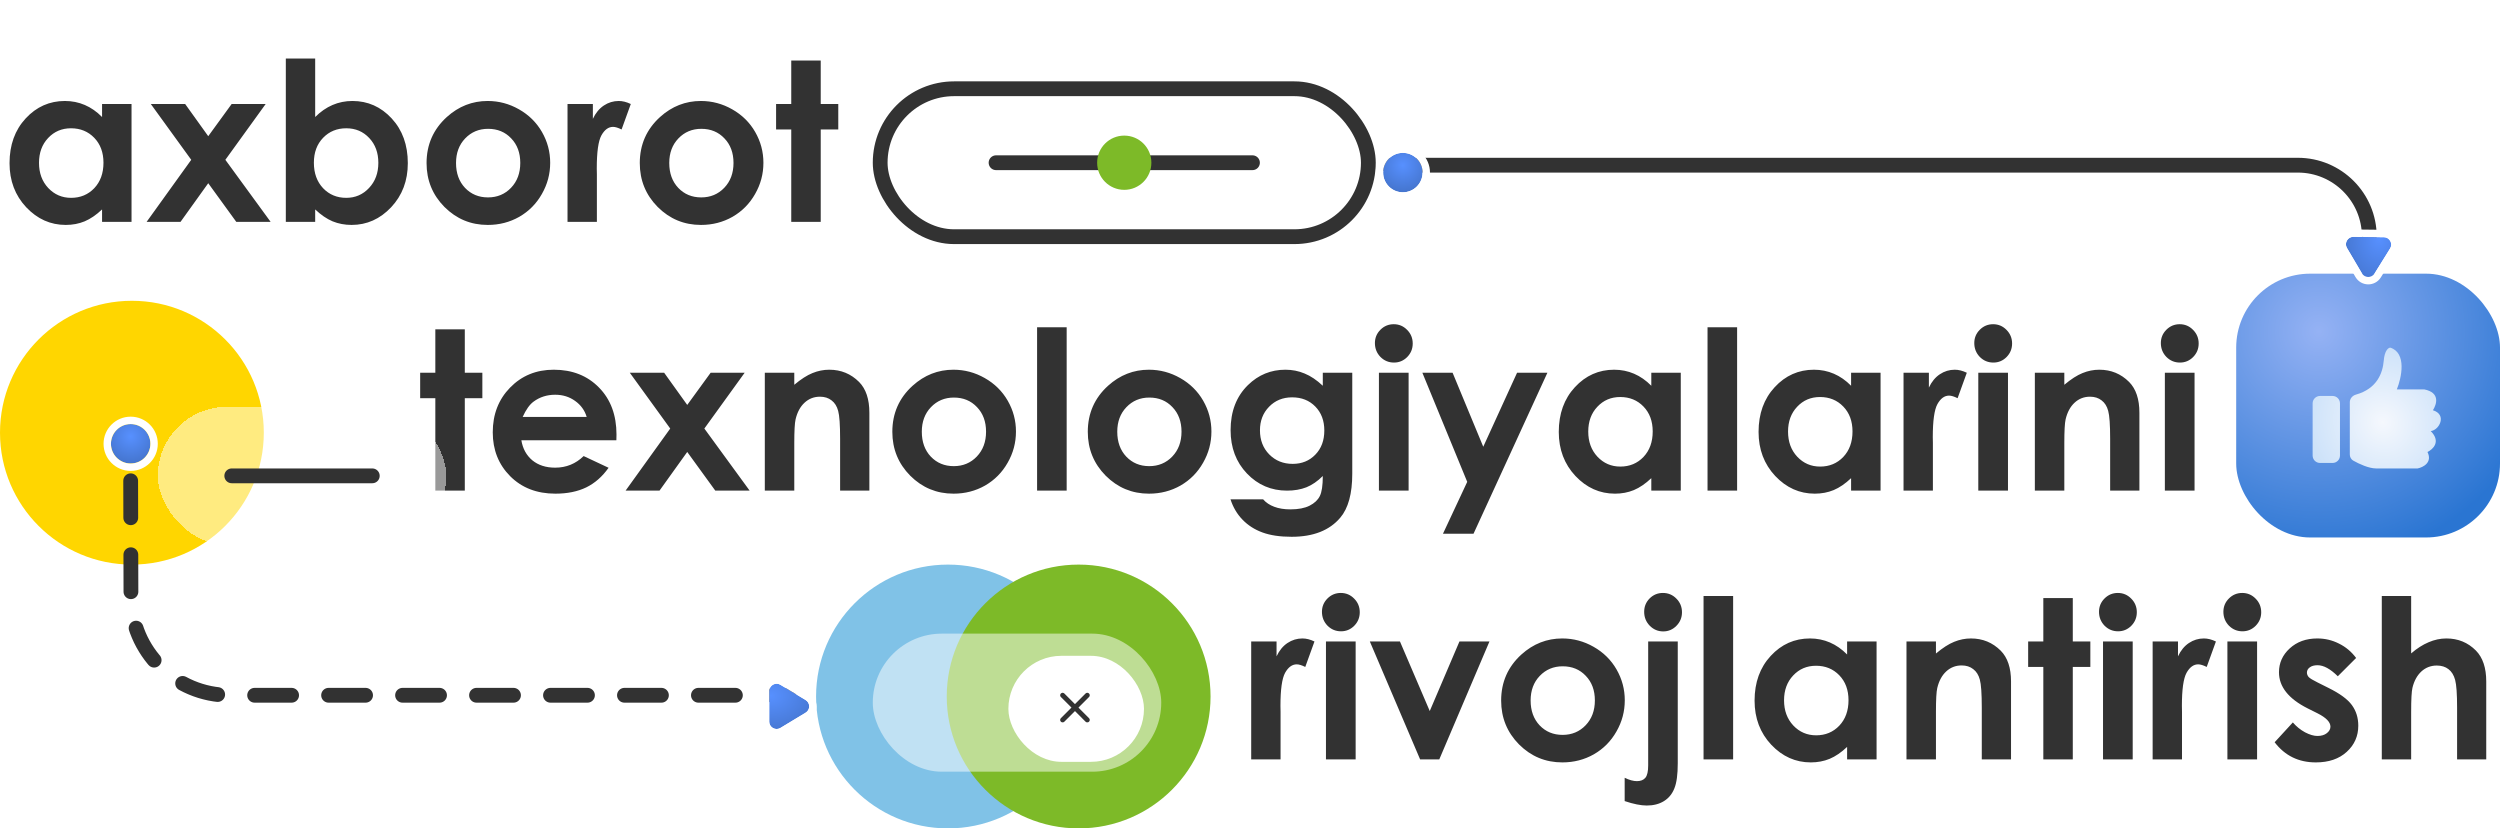
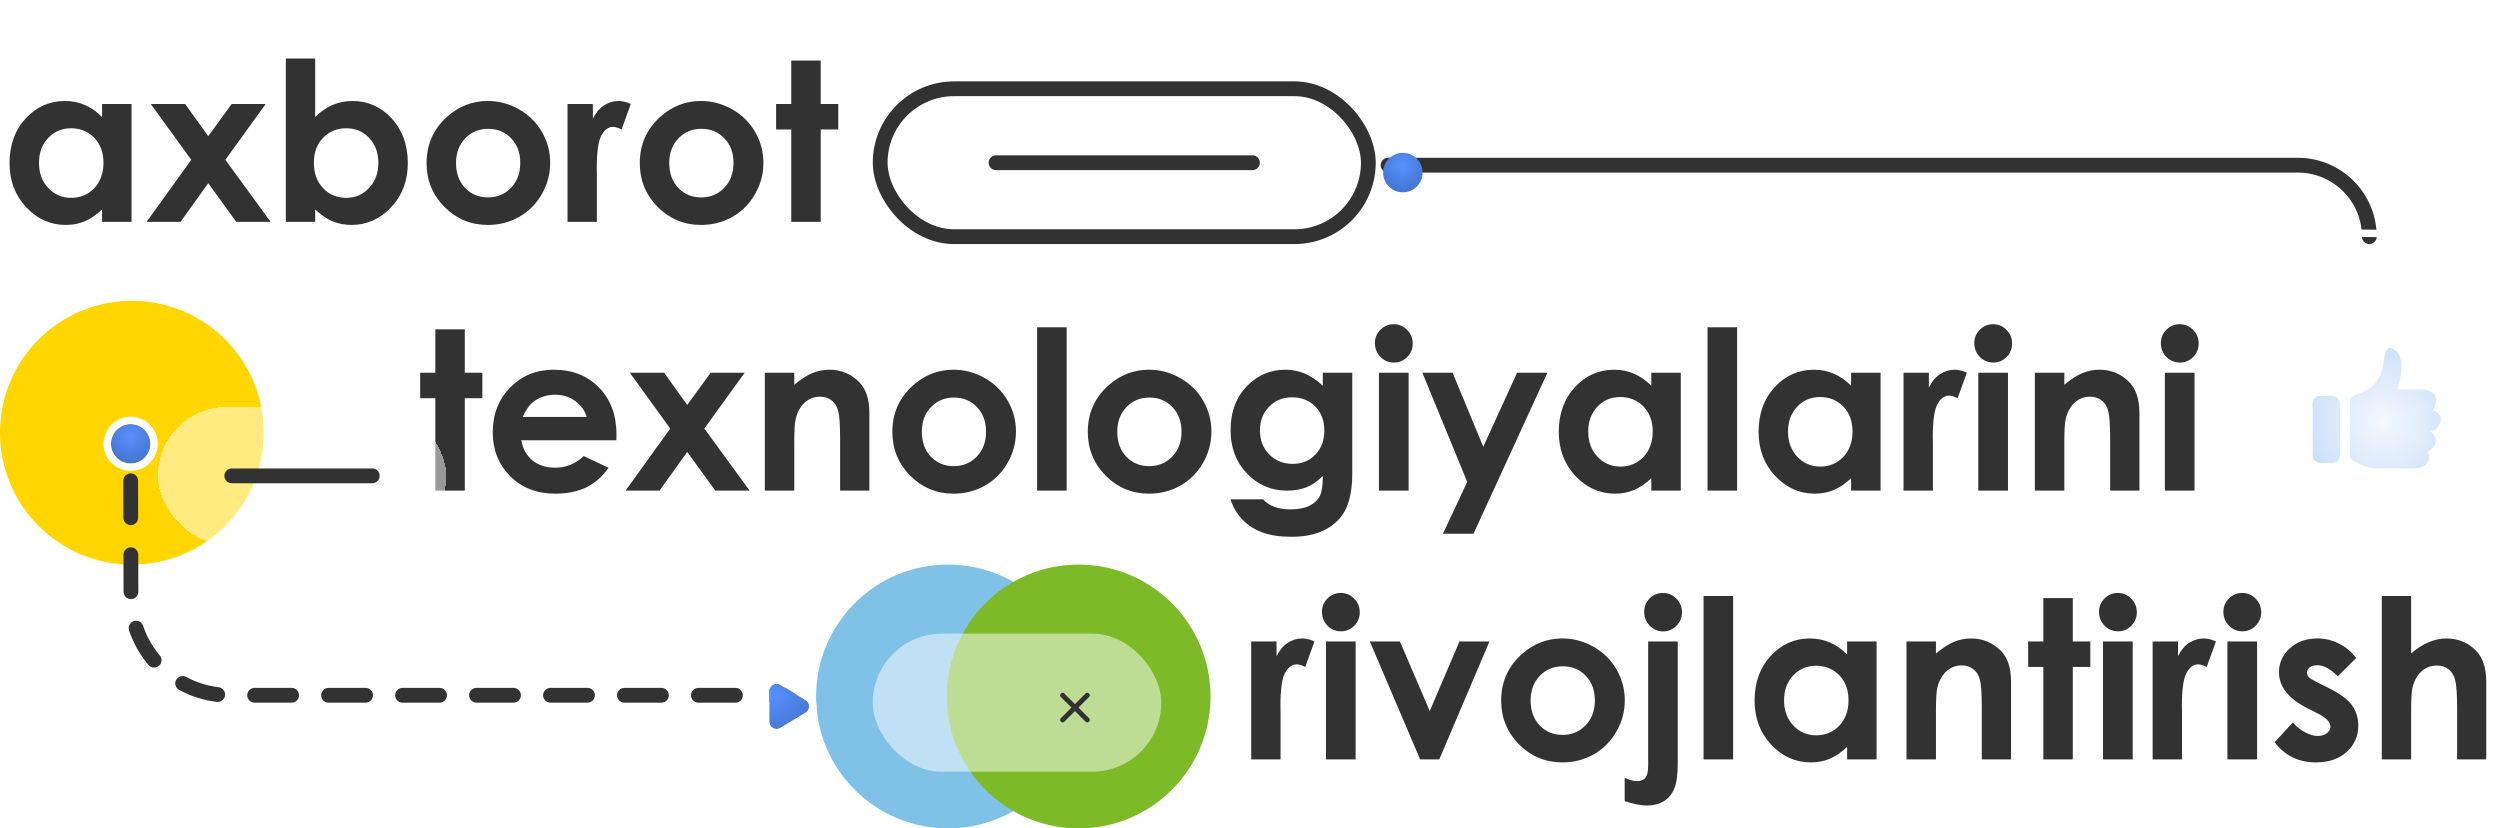
<svg xmlns="http://www.w3.org/2000/svg" width="1014" height="336" viewBox="0 0 1014 336" fill="none">
  <path d="M176.57 133.565H188.523V151.188H195.643V161.515H188.523V199H176.57V161.515H170.418V151.188H176.57V133.565ZM250.003 178.565H211.463C212.02 181.964 213.499 184.674 215.901 186.695C218.333 188.688 221.424 189.684 225.174 189.684C229.656 189.684 233.509 188.116 236.731 184.981L246.839 189.728C244.319 193.302 241.302 195.953 237.786 197.682C234.271 199.381 230.096 200.23 225.262 200.23C217.762 200.23 211.653 197.872 206.937 193.155C202.22 188.409 199.861 182.477 199.861 175.357C199.861 168.062 202.205 162.013 206.893 157.208C211.609 152.374 217.513 149.957 224.603 149.957C232.132 149.957 238.255 152.374 242.972 157.208C247.688 162.013 250.047 168.37 250.047 176.28L250.003 178.565ZM237.962 169.117C237.171 166.451 235.604 164.283 233.26 162.613C230.945 160.943 228.25 160.108 225.174 160.108C221.834 160.108 218.904 161.046 216.385 162.921C214.803 164.093 213.338 166.158 211.99 169.117H237.962ZM255.452 151.188H269.383L278.743 164.239L288.235 151.188H302.034L285.687 173.819L304.056 199H290.125L278.743 183.312L267.493 199H253.738L271.844 173.819L255.452 151.188ZM310.208 151.188H322.161V156.065C324.886 153.78 327.347 152.198 329.544 151.319C331.771 150.411 334.041 149.957 336.355 149.957C341.102 149.957 345.13 151.612 348.44 154.923C351.224 157.735 352.615 161.896 352.615 167.403V199H340.75V178.038C340.75 172.325 340.486 168.531 339.959 166.656C339.461 164.781 338.567 163.36 337.278 162.394C336.019 161.397 334.451 160.899 332.576 160.899C330.145 160.899 328.05 161.72 326.292 163.36C324.563 164.972 323.362 167.213 322.688 170.084C322.337 171.578 322.161 174.815 322.161 179.796V199H310.208V151.188ZM386.717 149.957C391.229 149.957 395.462 151.085 399.417 153.341C403.401 155.597 406.507 158.658 408.733 162.525C410.96 166.393 412.073 170.567 412.073 175.05C412.073 179.562 410.945 183.78 408.689 187.706C406.463 191.632 403.416 194.708 399.549 196.935C395.682 199.132 391.419 200.23 386.761 200.23C379.905 200.23 374.046 197.799 369.183 192.936C364.349 188.043 361.932 182.11 361.932 175.138C361.932 167.667 364.671 161.441 370.149 156.461C374.954 152.125 380.477 149.957 386.717 149.957ZM386.893 161.251C383.172 161.251 380.066 162.555 377.576 165.162C375.115 167.74 373.885 171.051 373.885 175.094C373.885 179.254 375.101 182.623 377.532 185.201C379.993 187.779 383.099 189.068 386.849 189.068C390.599 189.068 393.719 187.765 396.209 185.157C398.699 182.55 399.944 179.195 399.944 175.094C399.944 170.992 398.714 167.667 396.253 165.118C393.821 162.54 390.701 161.251 386.893 161.251ZM420.643 132.73H432.64V199H420.643V132.73ZM465.994 149.957C470.506 149.957 474.739 151.085 478.694 153.341C482.679 155.597 485.784 158.658 488.011 162.525C490.237 166.393 491.351 170.567 491.351 175.05C491.351 179.562 490.223 183.78 487.967 187.706C485.74 191.632 482.693 194.708 478.826 196.935C474.959 199.132 470.696 200.23 466.038 200.23C459.183 200.23 453.323 197.799 448.46 192.936C443.626 188.043 441.209 182.11 441.209 175.138C441.209 167.667 443.948 161.441 449.427 156.461C454.231 152.125 459.754 149.957 465.994 149.957ZM466.17 161.251C462.449 161.251 459.344 162.555 456.854 165.162C454.393 167.74 453.162 171.051 453.162 175.094C453.162 179.254 454.378 182.623 456.81 185.201C459.271 187.779 462.376 189.068 466.126 189.068C469.876 189.068 472.996 187.765 475.486 185.157C477.977 182.55 479.222 179.195 479.222 175.094C479.222 170.992 477.991 167.667 475.53 165.118C473.099 162.54 469.979 161.251 466.17 161.251ZM536.526 151.188H548.479V192.145C548.479 200.23 546.854 206.178 543.602 209.986C539.236 215.143 532.659 217.721 523.87 217.721C519.183 217.721 515.242 217.135 512.049 215.963C508.855 214.791 506.16 213.062 503.963 210.777C501.766 208.521 500.14 205.768 499.085 202.516H512.312C513.484 203.863 514.993 204.874 516.839 205.548C518.685 206.251 520.867 206.603 523.387 206.603C526.609 206.603 529.202 206.104 531.165 205.108C533.128 204.112 534.505 202.823 535.296 201.241C536.116 199.659 536.526 196.935 536.526 193.067C534.417 195.177 532.205 196.7 529.891 197.638C527.576 198.546 524.954 199 522.024 199C515.608 199 510.188 196.686 505.765 192.057C501.341 187.428 499.129 181.568 499.129 174.479C499.129 166.891 501.473 160.797 506.16 156.197C510.408 152.037 515.477 149.957 521.365 149.957C524.119 149.957 526.712 150.47 529.144 151.495C531.604 152.491 534.065 154.146 536.526 156.461V151.188ZM524.09 161.163C520.311 161.163 517.19 162.438 514.729 164.986C512.269 167.506 511.038 170.685 511.038 174.522C511.038 178.507 512.298 181.773 514.817 184.322C517.337 186.871 520.501 188.146 524.31 188.146C528.03 188.146 531.092 186.9 533.494 184.41C535.926 181.92 537.142 178.653 537.142 174.61C537.142 170.626 535.926 167.389 533.494 164.898C531.062 162.408 527.928 161.163 524.09 161.163ZM565.311 131.5C567.42 131.5 569.222 132.262 570.716 133.785C572.239 135.309 573.001 137.154 573.001 139.322C573.001 141.461 572.254 143.292 570.76 144.815C569.266 146.31 567.479 147.057 565.398 147.057C563.26 147.057 561.429 146.295 559.905 144.771C558.411 143.219 557.664 141.344 557.664 139.146C557.664 137.037 558.411 135.235 559.905 133.741C561.399 132.247 563.201 131.5 565.311 131.5ZM559.29 151.188H571.331V199H559.29V151.188ZM576.912 151.188H589.173L601.609 181.202L615.32 151.188H627.625L597.654 216.49H585.262L595.105 195.44L576.912 151.188ZM669.769 151.188H681.722V199H669.769V193.946C667.425 196.173 665.066 197.784 662.693 198.78C660.35 199.747 657.801 200.23 655.047 200.23C648.865 200.23 643.519 197.843 639.007 193.067C634.495 188.263 632.239 182.301 632.239 175.182C632.239 167.799 634.422 161.749 638.787 157.032C643.152 152.315 648.455 149.957 654.695 149.957C657.566 149.957 660.262 150.499 662.781 151.583C665.301 152.667 667.63 154.293 669.769 156.461V151.188ZM657.156 161.031C653.436 161.031 650.345 162.35 647.884 164.986C645.423 167.594 644.192 170.948 644.192 175.05C644.192 179.181 645.438 182.579 647.928 185.245C650.447 187.911 653.538 189.244 657.2 189.244C660.979 189.244 664.114 187.94 666.604 185.333C669.095 182.696 670.34 179.254 670.34 175.006C670.34 170.846 669.095 167.477 666.604 164.898C664.114 162.32 660.965 161.031 657.156 161.031ZM692.576 132.73H704.573V199H692.576V132.73ZM750.804 151.188H762.757V199H750.804V193.946C748.46 196.173 746.102 197.784 743.729 198.78C741.385 199.747 738.836 200.23 736.082 200.23C729.9 200.23 724.554 197.843 720.042 193.067C715.53 188.263 713.274 182.301 713.274 175.182C713.274 167.799 715.457 161.749 719.822 157.032C724.188 152.315 729.49 149.957 735.73 149.957C738.602 149.957 741.297 150.499 743.816 151.583C746.336 152.667 748.665 154.293 750.804 156.461V151.188ZM738.191 161.031C734.471 161.031 731.38 162.35 728.919 164.986C726.458 167.594 725.228 170.948 725.228 175.05C725.228 179.181 726.473 182.579 728.963 185.245C731.482 187.911 734.573 189.244 738.235 189.244C742.015 189.244 745.149 187.94 747.64 185.333C750.13 182.696 751.375 179.254 751.375 175.006C751.375 170.846 750.13 167.477 747.64 164.898C745.149 162.32 742 161.031 738.191 161.031ZM772.073 151.188H782.356V157.208C783.47 154.835 784.949 153.033 786.795 151.803C788.641 150.572 790.662 149.957 792.859 149.957C794.412 149.957 796.038 150.367 797.737 151.188L794.002 161.515C792.596 160.812 791.438 160.46 790.53 160.46C788.685 160.46 787.117 161.603 785.828 163.888C784.568 166.173 783.938 170.655 783.938 177.335L783.982 179.664V199H772.073V151.188ZM808.416 131.5C810.525 131.5 812.327 132.262 813.821 133.785C815.345 135.309 816.106 137.154 816.106 139.322C816.106 141.461 815.359 143.292 813.865 144.815C812.371 146.31 810.584 147.057 808.504 147.057C806.365 147.057 804.534 146.295 803.011 144.771C801.517 143.219 800.77 141.344 800.77 139.146C800.77 137.037 801.517 135.235 803.011 133.741C804.505 132.247 806.307 131.5 808.416 131.5ZM802.396 151.188H814.437V199H802.396V151.188ZM825.335 151.188H837.288V156.065C840.013 153.78 842.474 152.198 844.671 151.319C846.897 150.411 849.168 149.957 851.482 149.957C856.229 149.957 860.257 151.612 863.567 154.923C866.351 157.735 867.742 161.896 867.742 167.403V199H855.877V178.038C855.877 172.325 855.613 168.531 855.086 166.656C854.588 164.781 853.694 163.36 852.405 162.394C851.146 161.397 849.578 160.899 847.703 160.899C845.271 160.899 843.177 161.72 841.419 163.36C839.69 164.972 838.489 167.213 837.815 170.084C837.464 171.578 837.288 174.815 837.288 179.796V199H825.335V151.188ZM884.09 131.5C886.199 131.5 888.001 132.262 889.495 133.785C891.019 135.309 891.78 137.154 891.78 139.322C891.78 141.461 891.033 143.292 889.539 144.815C888.045 146.31 886.258 147.057 884.178 147.057C882.039 147.057 880.208 146.295 878.685 144.771C877.19 143.219 876.443 141.344 876.443 139.146C876.443 137.037 877.19 135.235 878.685 133.741C880.179 132.247 881.98 131.5 884.09 131.5ZM878.069 151.188H890.11V199H878.069V151.188Z" fill="#323232" />
  <path d="M507.486 260.188H517.77V266.208C518.883 263.835 520.362 262.033 522.208 260.803C524.054 259.572 526.075 258.957 528.272 258.957C529.825 258.957 531.451 259.367 533.15 260.188L529.415 270.515C528.009 269.812 526.852 269.46 525.943 269.46C524.098 269.46 522.53 270.603 521.241 272.888C519.981 275.173 519.352 279.655 519.352 286.335L519.396 288.664V308H507.486V260.188ZM543.829 240.5C545.938 240.5 547.74 241.262 549.234 242.785C550.758 244.309 551.52 246.154 551.52 248.322C551.52 250.461 550.772 252.292 549.278 253.815C547.784 255.31 545.997 256.057 543.917 256.057C541.778 256.057 539.947 255.295 538.424 253.771C536.93 252.219 536.183 250.344 536.183 248.146C536.183 246.037 536.93 244.235 538.424 242.741C539.918 241.247 541.72 240.5 543.829 240.5ZM537.809 260.188H549.85V308H537.809V260.188ZM555.606 260.188H567.823L579.908 288.4L591.949 260.188H604.122L583.775 308H575.997L555.606 260.188ZM633.653 258.957C638.165 258.957 642.398 260.085 646.354 262.341C650.338 264.597 653.443 267.658 655.67 271.525C657.896 275.393 659.01 279.567 659.01 284.05C659.01 288.562 657.882 292.78 655.626 296.706C653.399 300.632 650.353 303.708 646.485 305.935C642.618 308.132 638.355 309.23 633.697 309.23C626.842 309.23 620.982 306.799 616.119 301.936C611.285 297.043 608.868 291.11 608.868 284.138C608.868 276.667 611.607 270.441 617.086 265.461C621.891 261.125 627.413 258.957 633.653 258.957ZM633.829 270.251C630.108 270.251 627.003 271.555 624.513 274.162C622.052 276.74 620.821 280.051 620.821 284.094C620.821 288.254 622.037 291.623 624.469 294.201C626.93 296.779 630.035 298.068 633.785 298.068C637.535 298.068 640.655 296.765 643.146 294.157C645.636 291.55 646.881 288.195 646.881 284.094C646.881 279.992 645.65 276.667 643.189 274.118C640.758 271.54 637.638 270.251 633.829 270.251ZM674.479 240.5C676.617 240.5 678.434 241.262 679.928 242.785C681.451 244.309 682.213 246.154 682.213 248.322C682.213 250.461 681.466 252.292 679.972 253.815C678.478 255.339 676.69 256.101 674.61 256.101C672.472 256.101 670.641 255.324 669.117 253.771C667.623 252.219 666.876 250.344 666.876 248.146C666.876 246.037 667.608 244.235 669.073 242.741C670.567 241.247 672.369 240.5 674.479 240.5ZM668.502 260.188H680.499V309.582C680.499 314.123 680.045 317.507 679.137 319.733C678.258 321.989 676.852 323.718 674.918 324.919C672.984 326.12 670.655 326.721 667.931 326.721C665.528 326.721 662.54 326.12 658.966 324.919V315.471C660.841 316.379 662.496 316.833 663.932 316.833C665.455 316.833 666.598 316.379 667.359 315.471C668.121 314.562 668.502 312.893 668.502 310.461V260.188ZM690.958 241.73H702.955V308H690.958V241.73ZM749.186 260.188H761.139V308H749.186V302.946C746.842 305.173 744.483 306.784 742.11 307.78C739.767 308.747 737.218 309.23 734.464 309.23C728.282 309.23 722.936 306.843 718.424 302.067C713.912 297.263 711.656 291.301 711.656 284.182C711.656 276.799 713.839 270.749 718.204 266.032C722.569 261.315 727.872 258.957 734.112 258.957C736.983 258.957 739.679 259.499 742.198 260.583C744.718 261.667 747.047 263.293 749.186 265.461V260.188ZM736.573 270.031C732.853 270.031 729.762 271.35 727.301 273.986C724.84 276.594 723.609 279.948 723.609 284.05C723.609 288.181 724.854 291.579 727.345 294.245C729.864 296.911 732.955 298.244 736.617 298.244C740.396 298.244 743.531 296.94 746.021 294.333C748.512 291.696 749.757 288.254 749.757 284.006C749.757 279.846 748.512 276.477 746.021 273.898C743.531 271.32 740.382 270.031 736.573 270.031ZM773.268 260.188H785.221V265.065C787.945 262.78 790.406 261.198 792.604 260.319C794.83 259.411 797.101 258.957 799.415 258.957C804.161 258.957 808.189 260.612 811.5 263.923C814.283 266.735 815.675 270.896 815.675 276.403V308H803.81V287.038C803.81 281.325 803.546 277.531 803.019 275.656C802.521 273.781 801.627 272.36 800.338 271.394C799.078 270.397 797.511 269.899 795.636 269.899C793.204 269.899 791.109 270.72 789.352 272.36C787.623 273.972 786.422 276.213 785.748 279.084C785.396 280.578 785.221 283.815 785.221 288.796V308H773.268V260.188ZM828.771 242.565H840.724V260.188H847.843V270.515H840.724V308H828.771V270.515H822.618V260.188H828.771V242.565ZM859.005 240.5C861.114 240.5 862.916 241.262 864.41 242.785C865.934 244.309 866.695 246.154 866.695 248.322C866.695 250.461 865.948 252.292 864.454 253.815C862.96 255.31 861.173 256.057 859.093 256.057C856.954 256.057 855.123 255.295 853.6 253.771C852.105 252.219 851.358 250.344 851.358 248.146C851.358 246.037 852.105 244.235 853.6 242.741C855.094 241.247 856.896 240.5 859.005 240.5ZM852.984 260.188H865.025V308H852.984V260.188ZM873.111 260.188H883.395V266.208C884.508 263.835 885.987 262.033 887.833 260.803C889.679 259.572 891.7 258.957 893.897 258.957C895.45 258.957 897.076 259.367 898.775 260.188L895.04 270.515C893.634 269.812 892.477 269.46 891.568 269.46C889.723 269.46 888.155 270.603 886.866 272.888C885.606 275.173 884.977 279.655 884.977 286.335L885.021 288.664V308H873.111V260.188ZM909.454 240.5C911.563 240.5 913.365 241.262 914.859 242.785C916.383 244.309 917.145 246.154 917.145 248.322C917.145 250.461 916.397 252.292 914.903 253.815C913.409 255.31 911.622 256.057 909.542 256.057C907.403 256.057 905.572 255.295 904.049 253.771C902.555 252.219 901.808 250.344 901.808 248.146C901.808 246.037 902.555 244.235 904.049 242.741C905.543 241.247 907.345 240.5 909.454 240.5ZM903.434 260.188H915.475V308H903.434V260.188ZM955.641 266.867L948.214 274.294C945.196 271.306 942.457 269.812 939.996 269.812C938.648 269.812 937.594 270.104 936.832 270.69C936.07 271.247 935.689 271.95 935.689 272.8C935.689 273.444 935.924 274.045 936.393 274.602C936.891 275.129 938.092 275.861 939.996 276.799L944.391 278.996C949.02 281.281 952.198 283.61 953.927 285.983C955.655 288.356 956.52 291.14 956.52 294.333C956.52 298.581 954.952 302.126 951.817 304.968C948.712 307.81 944.537 309.23 939.293 309.23C932.32 309.23 926.754 306.506 922.594 301.057L929.977 293.015C931.383 294.655 933.023 295.988 934.898 297.014C936.803 298.01 938.487 298.508 939.952 298.508C941.534 298.508 942.809 298.127 943.775 297.365C944.742 296.604 945.226 295.725 945.226 294.729C945.226 292.883 943.482 291.081 939.996 289.323L935.953 287.302C928.219 283.405 924.352 278.527 924.352 272.668C924.352 268.889 925.802 265.666 928.702 263C931.632 260.305 935.367 258.957 939.908 258.957C943.014 258.957 945.929 259.646 948.653 261.022C951.407 262.37 953.736 264.318 955.641 266.867ZM966.056 241.73H977.965V265.021C980.309 263 982.667 261.491 985.04 260.495C987.413 259.47 989.815 258.957 992.247 258.957C996.993 258.957 1000.99 260.598 1004.24 263.879C1007.03 266.721 1008.42 270.896 1008.42 276.403V308H996.598V287.038C996.598 281.501 996.334 277.751 995.807 275.788C995.279 273.825 994.371 272.36 993.082 271.394C991.822 270.427 990.255 269.943 988.38 269.943C985.948 269.943 983.854 270.749 982.096 272.36C980.367 273.972 979.166 276.169 978.492 278.952C978.141 280.388 977.965 283.669 977.965 288.796V308H966.056V241.73Z" fill="#323232" />
  <path d="M41.397 42.188H53.35V90H41.397V84.946C39.053 87.173 36.694 88.784 34.321 89.78C31.977 90.747 29.429 91.231 26.675 91.231C20.493 91.231 15.146 88.843 10.635 84.067C6.123 79.263 3.867 73.301 3.867 66.182C3.867 58.799 6.05 52.749 10.415 48.032C14.78 43.315 20.083 40.957 26.323 40.957C29.194 40.957 31.89 41.499 34.409 42.583C36.929 43.667 39.258 45.293 41.397 47.461V42.188ZM28.784 52.031C25.064 52.031 21.973 53.35 19.512 55.986C17.051 58.594 15.82 61.948 15.82 66.05C15.82 70.181 17.065 73.579 19.556 76.245C22.075 78.911 25.166 80.244 28.828 80.244C32.607 80.244 35.742 78.94 38.232 76.333C40.723 73.696 41.968 70.254 41.968 66.006C41.968 61.846 40.723 58.477 38.232 55.898C35.742 53.32 32.593 52.031 28.784 52.031ZM61.172 42.188H75.103L84.463 55.239L93.955 42.188H107.754L91.406 64.819L109.775 90H95.845L84.463 74.311L73.213 90H59.458L77.564 64.819L61.172 42.188ZM127.837 23.73V47.461C130.005 45.293 132.349 43.667 134.868 42.583C137.388 41.499 140.083 40.957 142.954 40.957C149.194 40.957 154.497 43.315 158.862 48.032C163.228 52.749 165.41 58.799 165.41 66.182C165.41 73.301 163.154 79.263 158.643 84.067C154.131 88.843 148.784 91.231 142.603 91.231C139.849 91.231 137.285 90.747 134.912 89.78C132.539 88.784 130.181 87.173 127.837 84.946V90H115.928V23.73H127.837ZM140.449 52.031C136.67 52.031 133.535 53.32 131.045 55.898C128.555 58.477 127.31 61.846 127.31 66.006C127.31 70.254 128.555 73.696 131.045 76.333C133.535 78.94 136.67 80.244 140.449 80.244C144.111 80.244 147.188 78.911 149.678 76.245C152.197 73.579 153.457 70.181 153.457 66.05C153.457 61.948 152.227 58.594 149.766 55.986C147.305 53.35 144.199 52.031 140.449 52.031ZM197.798 40.957C202.31 40.957 206.543 42.085 210.498 44.341C214.482 46.597 217.588 49.658 219.814 53.525C222.041 57.393 223.154 61.567 223.154 66.05C223.154 70.561 222.026 74.78 219.771 78.706C217.544 82.632 214.497 85.708 210.63 87.935C206.763 90.132 202.5 91.231 197.842 91.231C190.986 91.231 185.127 88.799 180.264 83.936C175.43 79.043 173.013 73.11 173.013 66.138C173.013 58.667 175.752 52.441 181.23 47.461C186.035 43.125 191.558 40.957 197.798 40.957ZM197.974 52.251C194.253 52.251 191.147 53.555 188.657 56.162C186.196 58.74 184.966 62.051 184.966 66.094C184.966 70.254 186.182 73.623 188.613 76.201C191.074 78.779 194.18 80.068 197.93 80.068C201.68 80.068 204.8 78.765 207.29 76.157C209.78 73.55 211.025 70.195 211.025 66.094C211.025 61.992 209.795 58.667 207.334 56.118C204.902 53.54 201.782 52.251 197.974 52.251ZM230.186 42.188H240.469V48.208C241.582 45.835 243.062 44.033 244.907 42.803C246.753 41.572 248.774 40.957 250.972 40.957C252.524 40.957 254.15 41.367 255.85 42.188L252.114 52.515C250.708 51.812 249.551 51.46 248.643 51.46C246.797 51.46 245.229 52.602 243.94 54.888C242.681 57.173 242.051 61.655 242.051 68.335L242.095 70.664V90H230.186V42.188ZM284.282 40.957C288.794 40.957 293.027 42.085 296.982 44.341C300.967 46.597 304.072 49.658 306.299 53.525C308.525 57.393 309.639 61.567 309.639 66.05C309.639 70.561 308.511 74.78 306.255 78.706C304.028 82.632 300.981 85.708 297.114 87.935C293.247 90.132 288.984 91.231 284.326 91.231C277.471 91.231 271.611 88.799 266.748 83.936C261.914 79.043 259.497 73.11 259.497 66.138C259.497 58.667 262.236 52.441 267.715 47.461C272.52 43.125 278.042 40.957 284.282 40.957ZM284.458 52.251C280.737 52.251 277.632 53.555 275.142 56.162C272.681 58.74 271.45 62.051 271.45 66.094C271.45 70.254 272.666 73.623 275.098 76.201C277.559 78.779 280.664 80.068 284.414 80.068C288.164 80.068 291.284 78.765 293.774 76.157C296.265 73.55 297.51 70.195 297.51 66.094C297.51 61.992 296.279 58.667 293.818 56.118C291.387 53.54 288.267 52.251 284.458 52.251ZM320.933 24.565H332.886V42.188H340.005V52.515H332.886V90H320.933V52.515H314.78V42.188H320.933V24.565Z" fill="#323232" />
  <circle cx="53.5" cy="175.5" r="53.5" fill="#FFD600" />
  <g filter="url(#filter0_bdi_401_2)">
    <rect x="64" y="147" width="117" height="56" rx="28" fill="white" fill-opacity="0.5" shape-rendering="crispEdges" />
    <path d="M94 175H122.5H151" stroke="#323232" stroke-width="6" stroke-linecap="round" stroke-linejoin="round" />
  </g>
  <circle cx="384.5" cy="282.5" r="53.5" fill="#80C2E7" />
  <circle cx="437.5" cy="282.5" r="53.5" fill="#7DBA28" />
  <g filter="url(#filter1_bi_401_2)">
    <rect x="354" y="254" width="117" height="56" rx="28" fill="white" fill-opacity="0.5" />
  </g>
  <g filter="url(#filter2_di_401_2)">
-     <rect x="409" y="260" width="55" height="43" rx="21.5" fill="white" />
    <path d="M431 276L441 286" stroke="#323232" stroke-width="2" stroke-linecap="round" />
    <path d="M441 276L431 286" stroke="#323232" stroke-width="2" stroke-linecap="round" />
  </g>
  <path d="M53 195L53.111 242.094C53.163 264.149 71.056 282 93.111 282H320" stroke="#323232" stroke-width="6" stroke-linecap="round" stroke-linejoin="round" stroke-dasharray="15 15" />
  <g filter="url(#filter3_d_401_2)">
    <circle cx="53" cy="176" r="8" fill="url(#paint0_radial_401_2)" />
    <circle cx="53" cy="176" r="9.5" stroke="white" stroke-width="3" />
  </g>
  <g filter="url(#filter4_d_401_2)">
    <path fill-rule="evenodd" clip-rule="evenodd" d="M326.76 285.067C328.688 283.899 328.688 281.101 326.76 279.934L316.553 273.756C314.554 272.546 312 273.985 312 276.323V288.677C312 291.015 314.554 292.454 316.553 291.244L326.76 285.067Z" fill="url(#paint1_radial_401_2)" />
    <path d="M327.536 286.35C330.43 284.599 330.43 280.401 327.536 278.65L317.33 272.473C314.331 270.658 310.5 272.817 310.5 276.323V288.677C310.5 292.183 314.331 294.342 317.33 292.527L327.536 286.35Z" stroke="white" stroke-width="3" />
  </g>
  <rect x="357" y="36" width="198" height="60" rx="30" stroke="#323232" stroke-width="6" />
  <path d="M404 66H456H508" stroke="#323232" stroke-width="6" stroke-linecap="round" stroke-linejoin="round" />
-   <rect x="907" y="111" width="107" height="107" rx="30" fill="url(#paint2_radial_401_2)" />
  <g filter="url(#filter5_d_401_2)">
    <path d="M959.73 186C956.828 186 952.938 184.213 950.484 182.831C949.596 182.331 949.083 181.375 949.083 180.357V159.14C949.083 157.674 950.154 156.446 951.566 156.052C960.156 153.651 962.429 147.248 962.836 142.345C963.191 138.069 964.758 137 965.497 137C972.24 139.138 970.082 149.176 968.159 153.927H979.25C985.904 155.264 984.278 160.015 982.799 162.391C988.566 164.173 985.461 170.409 981.912 170.855C986.17 175.131 982.799 178.279 980.581 179.318C982.71 183.595 978.806 185.555 976.588 186H959.73Z" fill="url(#paint3_radial_401_2)" />
    <path d="M945.091 159.6V180.773C945.091 182.43 943.747 183.773 942.091 183.773H937C935.343 183.773 934 182.43 934 180.773V159.6C934 157.943 935.343 156.6 937 156.6H942.091C943.747 156.6 945.091 157.943 945.091 159.6Z" fill="url(#paint4_radial_401_2)" />
  </g>
  <path d="M563 67H932C948.016 67 961 79.984 961 96V96" stroke="#323232" stroke-width="6" stroke-linecap="round" stroke-linejoin="round" />
  <g filter="url(#filter6_d_401_2)">
-     <path fill-rule="evenodd" clip-rule="evenodd" d="M957.985 106.868C959.129 108.81 961.927 108.844 963.118 106.93L969.419 96.8C970.654 94.815 969.245 92.244 966.908 92.215L954.554 92.065C952.217 92.036 950.747 94.573 951.933 96.587L957.985 106.868Z" fill="url(#paint5_radial_401_2)" />
    <path d="M956.693 107.629C958.408 110.543 962.605 110.594 964.392 107.722L970.693 97.592C972.544 94.615 970.432 90.758 966.927 90.716L954.573 90.565C951.067 90.522 948.861 94.327 950.64 97.348L956.693 107.629Z" stroke="white" stroke-width="3" />
  </g>
  <g filter="url(#filter7_d_401_2)">
    <circle cx="569" cy="66" r="8" fill="url(#paint6_radial_401_2)" />
-     <circle cx="569" cy="66" r="9.5" stroke="white" stroke-width="3" />
  </g>
-   <circle cx="456" cy="66" r="11" fill="#7DBA28" />
  <defs>
    <filter id="filter0_bdi_401_2" x="49" y="132" width="147" height="101" filterUnits="userSpaceOnUse" color-interpolation-filters="sRGB">
      <feFlood flood-opacity="0" result="BackgroundImageFix" />
      <feGaussianBlur in="BackgroundImage" stdDeviation="7.5" />
      <feComposite in2="SourceAlpha" operator="in" result="effect1_backgroundBlur_401_2" />
      <feColorMatrix in="SourceAlpha" type="matrix" values="0 0 0 0 0 0 0 0 0 0 0 0 0 0 0 0 0 0 127 0" result="hardAlpha" />
      <feOffset dy="15" />
      <feGaussianBlur stdDeviation="7.5" />
      <feComposite in2="hardAlpha" operator="out" />
      <feColorMatrix type="matrix" values="0 0 0 0 0 0 0 0 0 0 0 0 0 0 0 0 0 0 0.15 0" />
      <feBlend mode="normal" in2="effect1_backgroundBlur_401_2" result="effect2_dropShadow_401_2" />
      <feBlend mode="normal" in="SourceGraphic" in2="effect2_dropShadow_401_2" result="shape" />
      <feColorMatrix in="SourceAlpha" type="matrix" values="0 0 0 0 0 0 0 0 0 0 0 0 0 0 0 0 0 0 127 0" result="hardAlpha" />
      <feOffset dy="3" />
      <feGaussianBlur stdDeviation="1" />
      <feComposite in2="hardAlpha" operator="arithmetic" k2="-1" k3="1" />
      <feColorMatrix type="matrix" values="0 0 0 0 1 0 0 0 0 1 0 0 0 0 1 0 0 0 0.83 0" />
      <feBlend mode="normal" in2="shape" result="effect3_innerShadow_401_2" />
    </filter>
    <filter id="filter1_bi_401_2" x="344" y="244" width="137" height="76" filterUnits="userSpaceOnUse" color-interpolation-filters="sRGB">
      <feFlood flood-opacity="0" result="BackgroundImageFix" />
      <feGaussianBlur in="BackgroundImage" stdDeviation="5" />
      <feComposite in2="SourceAlpha" operator="in" result="effect1_backgroundBlur_401_2" />
      <feBlend mode="normal" in="SourceGraphic" in2="effect1_backgroundBlur_401_2" result="shape" />
      <feColorMatrix in="SourceAlpha" type="matrix" values="0 0 0 0 0 0 0 0 0 0 0 0 0 0 0 0 0 0 127 0" result="hardAlpha" />
      <feOffset dy="3" />
      <feGaussianBlur stdDeviation="1" />
      <feComposite in2="hardAlpha" operator="arithmetic" k2="-1" k3="1" />
      <feColorMatrix type="matrix" values="0 0 0 0 1 0 0 0 0 1 0 0 0 0 1 0 0 0 0.83 0" />
      <feBlend mode="normal" in2="shape" result="effect2_innerShadow_401_2" />
    </filter>
    <filter id="filter2_di_401_2" x="405" y="256" width="63" height="61" filterUnits="userSpaceOnUse" color-interpolation-filters="sRGB">
      <feFlood flood-opacity="0" result="BackgroundImageFix" />
      <feColorMatrix in="SourceAlpha" type="matrix" values="0 0 0 0 0 0 0 0 0 0 0 0 0 0 0 0 0 0 127 0" result="hardAlpha" />
      <feOffset dy="10" />
      <feGaussianBlur stdDeviation="2" />
      <feComposite in2="hardAlpha" operator="out" />
      <feColorMatrix type="matrix" values="0 0 0 0 0.071 0 0 0 0 0.235 0 0 0 0 0.698 0 0 0 0.25 0" />
      <feBlend mode="normal" in2="BackgroundImageFix" result="effect1_dropShadow_401_2" />
      <feBlend mode="normal" in="SourceGraphic" in2="effect1_dropShadow_401_2" result="shape" />
      <feColorMatrix in="SourceAlpha" type="matrix" values="0 0 0 0 0 0 0 0 0 0 0 0 0 0 0 0 0 0 127 0" result="hardAlpha" />
      <feOffset dy="-4" />
      <feGaussianBlur stdDeviation="10" />
      <feComposite in2="hardAlpha" operator="arithmetic" k2="-1" k3="1" />
      <feColorMatrix type="matrix" values="0 0 0 0 0.975 0 0 0 0 0.975 0 0 0 0 0.975 0 0 0 1 0" />
      <feBlend mode="normal" in2="shape" result="effect2_innerShadow_401_2" />
    </filter>
    <filter id="filter3_d_401_2" x="38" y="165" width="30" height="30" filterUnits="userSpaceOnUse" color-interpolation-filters="sRGB">
      <feFlood flood-opacity="0" result="BackgroundImageFix" />
      <feColorMatrix in="SourceAlpha" type="matrix" values="0 0 0 0 0 0 0 0 0 0 0 0 0 0 0 0 0 0 127 0" result="hardAlpha" />
      <feOffset dy="4" />
      <feGaussianBlur stdDeviation="2" />
      <feComposite in2="hardAlpha" operator="out" />
      <feColorMatrix type="matrix" values="0 0 0 0 0 0 0 0 0 0 0 0 0 0 0 0 0 0 0.15 0" />
      <feBlend mode="normal" in2="BackgroundImageFix" result="effect1_dropShadow_401_2" />
      <feBlend mode="normal" in="SourceGraphic" in2="effect1_dropShadow_401_2" result="shape" />
    </filter>
    <filter id="filter4_d_401_2" x="307" y="270.313" width="26.207" height="30.373" filterUnits="userSpaceOnUse" color-interpolation-filters="sRGB">
      <feFlood flood-opacity="0" result="BackgroundImageFix" />
      <feColorMatrix in="SourceAlpha" type="matrix" values="0 0 0 0 0 0 0 0 0 0 0 0 0 0 0 0 0 0 127 0" result="hardAlpha" />
      <feOffset dy="4" />
      <feGaussianBlur stdDeviation="1" />
      <feComposite in2="hardAlpha" operator="out" />
      <feColorMatrix type="matrix" values="0 0 0 0 0 0 0 0 0 0 0 0 0 0 0 0 0 0 0.15 0" />
      <feBlend mode="normal" in2="BackgroundImageFix" result="effect1_dropShadow_401_2" />
      <feBlend mode="normal" in="SourceGraphic" in2="effect1_dropShadow_401_2" result="shape" />
    </filter>
    <filter id="filter5_d_401_2" x="923" y="126" width="82" height="79" filterUnits="userSpaceOnUse" color-interpolation-filters="sRGB">
      <feFlood flood-opacity="0" result="BackgroundImageFix" />
      <feColorMatrix in="SourceAlpha" type="matrix" values="0 0 0 0 0 0 0 0 0 0 0 0 0 0 0 0 0 0 127 0" result="hardAlpha" />
      <feOffset dx="4" dy="4" />
      <feGaussianBlur stdDeviation="7.5" />
      <feComposite in2="hardAlpha" operator="out" />
      <feColorMatrix type="matrix" values="0 0 0 0 0.071 0 0 0 0 0.235 0 0 0 0 0.698 0 0 0 1 0" />
      <feBlend mode="normal" in2="BackgroundImageFix" result="effect1_dropShadow_401_2" />
      <feBlend mode="normal" in="SourceGraphic" in2="effect1_dropShadow_401_2" result="shape" />
    </filter>
    <filter id="filter6_d_401_2" x="946.508" y="89.064" width="28.373" height="28.281" filterUnits="userSpaceOnUse" color-interpolation-filters="sRGB">
      <feFlood flood-opacity="0" result="BackgroundImageFix" />
      <feColorMatrix in="SourceAlpha" type="matrix" values="0 0 0 0 0 0 0 0 0 0 0 0 0 0 0 0 0 0 127 0" result="hardAlpha" />
      <feOffset dy="4" />
      <feGaussianBlur stdDeviation="1" />
      <feComposite in2="hardAlpha" operator="out" />
      <feColorMatrix type="matrix" values="0 0 0 0 0 0 0 0 0 0 0 0 0 0 0 0 0 0 0.15 0" />
      <feBlend mode="normal" in2="BackgroundImageFix" result="effect1_dropShadow_401_2" />
      <feBlend mode="normal" in="SourceGraphic" in2="effect1_dropShadow_401_2" result="shape" />
    </filter>
    <filter id="filter7_d_401_2" x="554" y="55" width="30" height="30" filterUnits="userSpaceOnUse" color-interpolation-filters="sRGB">
      <feFlood flood-opacity="0" result="BackgroundImageFix" />
      <feColorMatrix in="SourceAlpha" type="matrix" values="0 0 0 0 0 0 0 0 0 0 0 0 0 0 0 0 0 0 127 0" result="hardAlpha" />
      <feOffset dy="4" />
      <feGaussianBlur stdDeviation="2" />
      <feComposite in2="hardAlpha" operator="out" />
      <feColorMatrix type="matrix" values="0 0 0 0 0 0 0 0 0 0 0 0 0 0 0 0 0 0 0.15 0" />
      <feBlend mode="normal" in2="BackgroundImageFix" result="effect1_dropShadow_401_2" />
      <feBlend mode="normal" in="SourceGraphic" in2="effect1_dropShadow_401_2" result="shape" />
    </filter>
    <radialGradient id="paint0_radial_401_2" cx="0" cy="0" r="1" gradientUnits="userSpaceOnUse" gradientTransform="translate(53 173) rotate(90) scale(15)">
      <stop stop-color="#5790FF" />
      <stop offset="1" stop-color="#3E6BBC" />
    </radialGradient>
    <radialGradient id="paint1_radial_401_2" cx="0" cy="0" r="1" gradientUnits="userSpaceOnUse" gradientTransform="translate(312.613 278.188) rotate(90) scale(21.562 28.416)">
      <stop stop-color="#5790FF" />
      <stop offset="1" stop-color="#3E6BBC" />
    </radialGradient>
    <radialGradient id="paint2_radial_401_2" cx="0" cy="0" r="1" gradientUnits="userSpaceOnUse" gradientTransform="translate(940.5 134.5) rotate(52.748) scale(104.902)">
      <stop stop-color="#95B2F4" />
      <stop offset="0.893" stop-color="#2A75D2" />
    </radialGradient>
    <radialGradient id="paint3_radial_401_2" cx="0" cy="0" r="1" gradientUnits="userSpaceOnUse" gradientTransform="translate(962.392 167.291) rotate(-29.847) scale(39.383 42.054)">
      <stop stop-color="#F5F8FD" />
      <stop offset="1" stop-color="#C0DBF8" />
    </radialGradient>
    <radialGradient id="paint4_radial_401_2" cx="0" cy="0" r="1" gradientUnits="userSpaceOnUse" gradientTransform="translate(962.392 167.291) rotate(-29.847) scale(39.383 42.054)">
      <stop stop-color="#F5F8FD" />
      <stop offset="1" stop-color="#C0DBF8" />
    </radialGradient>
    <radialGradient id="paint5_radial_401_2" cx="0" cy="0" r="1" gradientUnits="userSpaceOnUse" gradientTransform="translate(965.036 92.806) rotate(-179.302) scale(21.562 28.416)">
      <stop stop-color="#5790FF" />
      <stop offset="1" stop-color="#3E6BBC" />
    </radialGradient>
    <radialGradient id="paint6_radial_401_2" cx="0" cy="0" r="1" gradientUnits="userSpaceOnUse" gradientTransform="translate(569 63) rotate(90) scale(15)">
      <stop stop-color="#5790FF" />
      <stop offset="1" stop-color="#3E6BBC" />
    </radialGradient>
  </defs>
</svg>